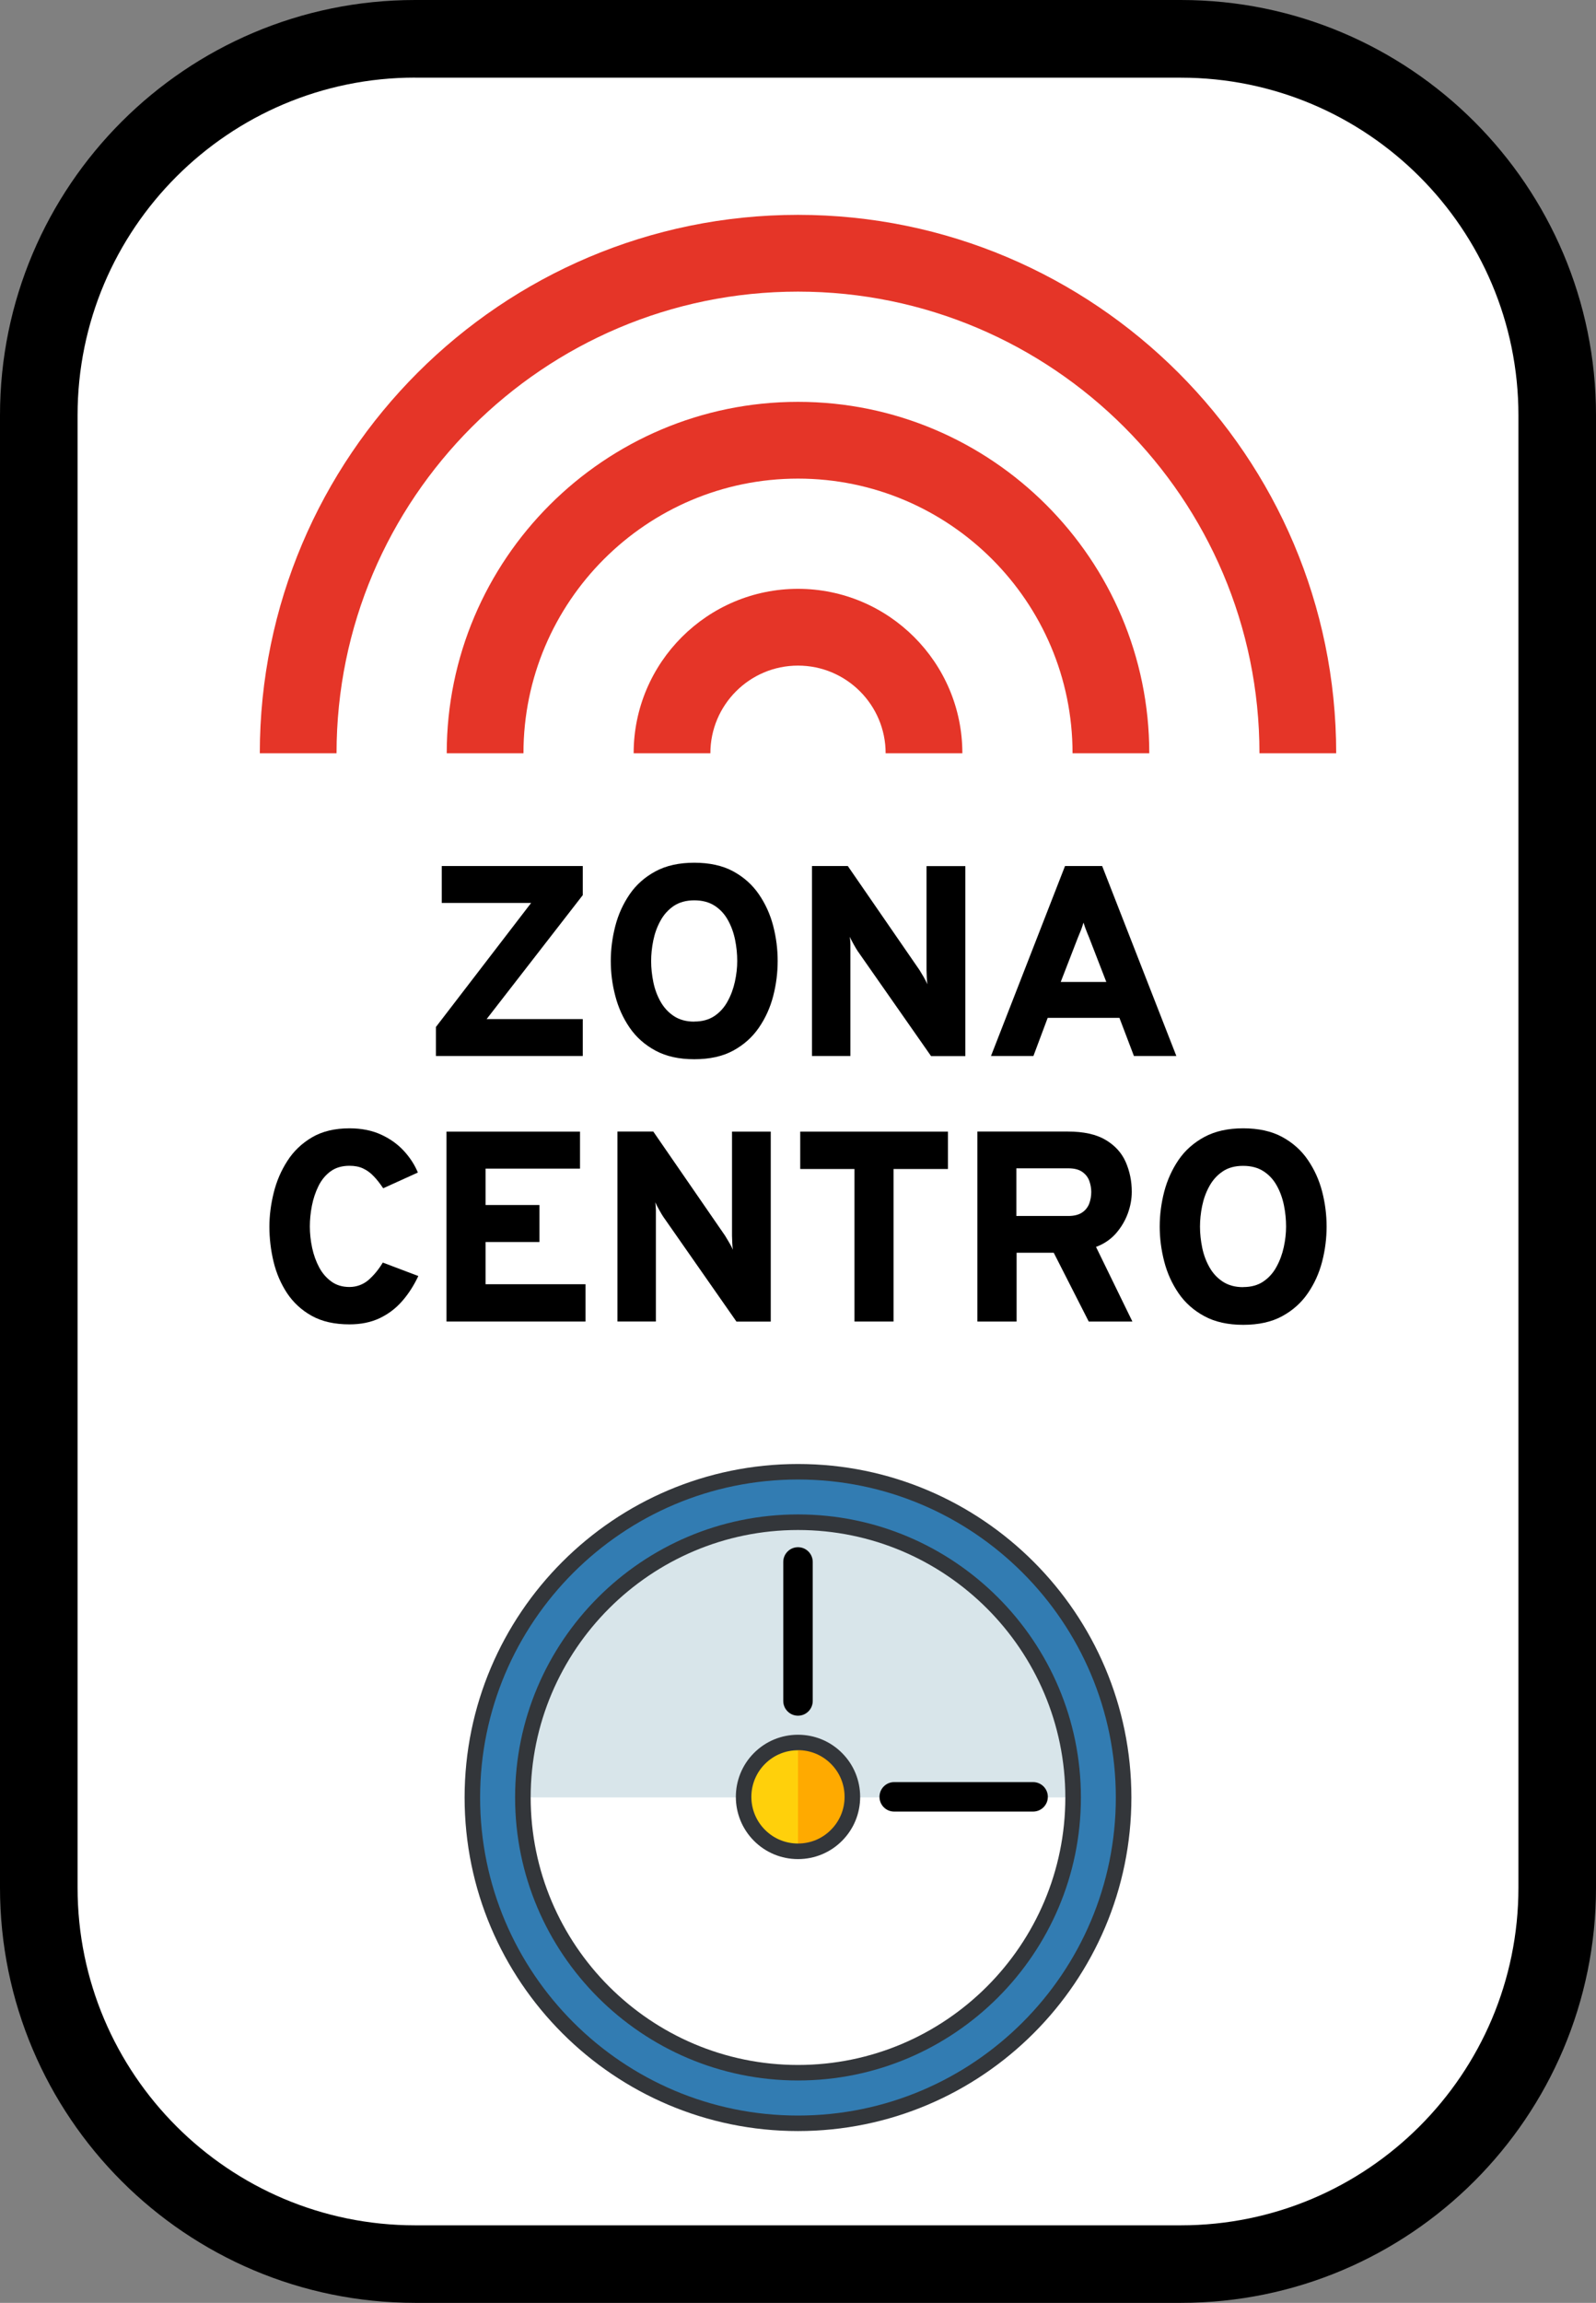
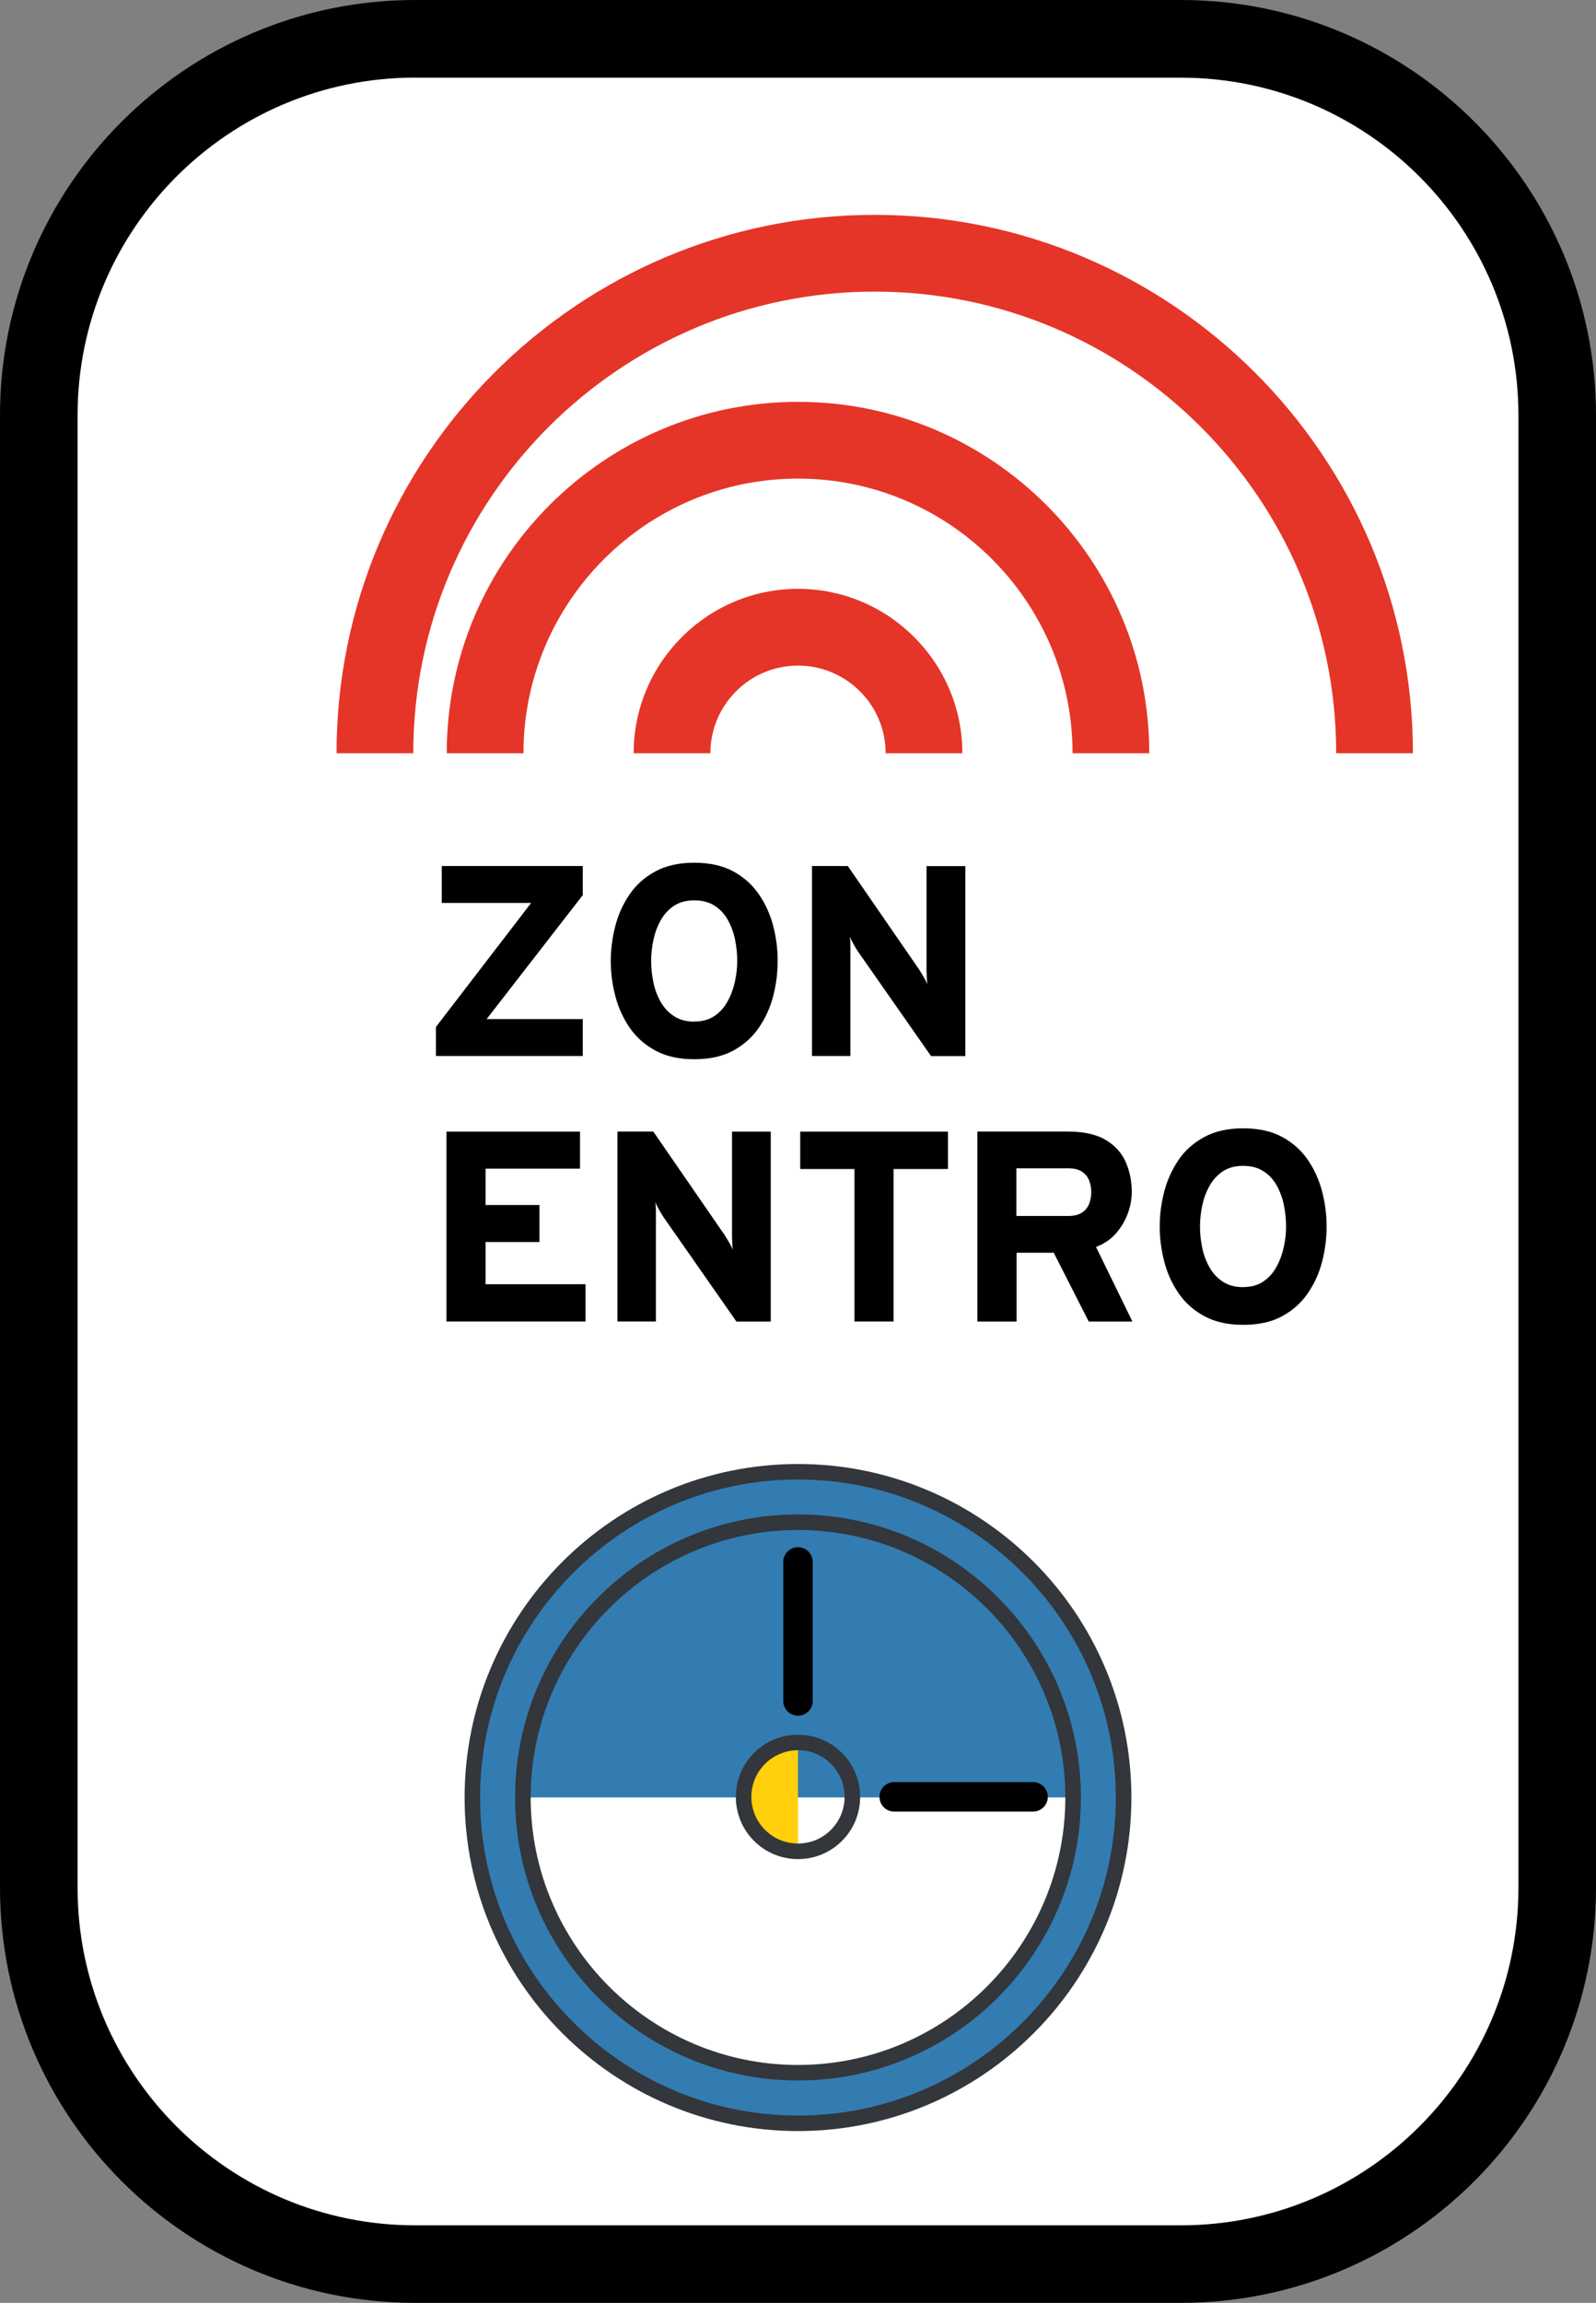
<svg xmlns="http://www.w3.org/2000/svg" id="Capa_1" width="208" height="300" version="1.1" viewBox="0 0 208 300">
  <rect x="0" y="0" width="208" height="300" fill="#808080" stroke="none" />
  <defs>
    <style>
      .st0 {
        fill: #fff;
      }

      .st1 {
        fill: #e53528;
      }

      .st2 {
        fill: #ffd00b;
      }

      .st3 {
        fill: #d8e5ea;
      }

      .st4 {
        fill: #fa0;
      }

      .st5 {
        fill: #33363a;
      }

      .st6 {
        fill: none;
        stroke: #33363a;
        stroke-linecap: round;
        stroke-linejoin: round;
        stroke-width: 2.03px;
      }

      .st7 {
        fill: #327cb2;
      }
    </style>
  </defs>
  <g>
    <path d="M54.1,0h99.8c29.86,0,54.1,24.24,54.1,54.1v191.8c0,29.86-24.24,54.1-54.1,54.1H54.1c-29.86,0-54.1-24.24-54.1-54.1V54.1C0,24.24,24.24,0,54.1,0Z" />
    <path class="st0" d="M54.1,10.12h99.8c24.28,0,43.99,19.71,43.99,43.99v191.8c0,24.28-19.71,43.99-43.99,43.99H54.1c-24.28,0-43.99-19.71-43.99-43.99V54.1c0-24.28,19.71-43.99,43.99-43.99Z" />
  </g>
  <g>
    <g>
      <polygon points="56.81 137.57 56.81 133.79 69.22 117.63 57.57 117.63 57.57 112.82 75.95 112.82 75.95 116.61 63.42 132.76 75.95 132.76 75.95 137.57 56.81 137.57" />
      <path d="M90.48,133.08c1.04,0,1.91-.24,2.63-.72.71-.48,1.29-1.12,1.72-1.92.44-.8.75-1.65.95-2.57.2-.92.3-1.81.3-2.67,0-.92-.09-1.84-.28-2.77-.19-.93-.5-1.79-.93-2.56-.43-.78-1-1.4-1.72-1.87-.72-.47-1.61-.71-2.67-.71s-1.95.25-2.67.73c-.72.49-1.3,1.13-1.73,1.92-.44.79-.75,1.65-.94,2.58-.19.93-.28,1.83-.28,2.69,0,.91.1,1.82.29,2.75.19.92.51,1.78.95,2.55s1.02,1.4,1.74,1.87c.72.47,1.6.71,2.63.71ZM90.48,137.99c-1.98,0-3.66-.37-5.05-1.12-1.39-.75-2.51-1.74-3.37-2.99-.85-1.24-1.48-2.62-1.87-4.13-.4-1.51-.59-3.03-.59-4.56s.2-3.05.59-4.56c.39-1.51,1.02-2.88,1.87-4.13.85-1.24,1.98-2.24,3.37-2.99,1.39-.75,3.08-1.12,5.05-1.12s3.69.37,5.07,1.12c1.38.75,2.49,1.74,3.35,2.99.85,1.24,1.48,2.62,1.87,4.13.39,1.51.58,3.03.58,4.56s-.19,3.05-.58,4.56c-.39,1.51-1.01,2.88-1.87,4.13-.85,1.24-1.97,2.24-3.35,2.99-1.38.75-3.07,1.12-5.07,1.12Z" />
      <path d="M105.82,137.57v-24.75h4.67l9.35,13.56c.12.19.29.47.51.85.22.38.39.71.51.99-.04-.25-.06-.57-.08-.96-.02-.39-.03-.69-.03-.89v-13.54h5.06v24.75h-4.47l-9.55-13.66c-.13-.19-.3-.48-.52-.87-.22-.39-.39-.72-.52-1.01.05.31.07.63.08.98,0,.35,0,.65,0,.89v13.66h-5.02Z" />
-       <path d="M138.24,127.92h5.94l-2.24-5.78c-.07-.18-.15-.38-.25-.61-.09-.23-.18-.46-.27-.7-.08-.24-.15-.45-.21-.64-.06.19-.13.4-.21.64-.08.24-.17.47-.27.7-.09.23-.18.43-.25.61l-2.24,5.78ZM129.15,137.57l9.65-24.75h4.84l9.67,24.75h-5.53l-1.89-4.97h-9.35l-1.86,4.97h-5.53Z" />
-       <path d="M45.54,172.53c-1.94,0-3.58-.37-4.91-1.11-1.33-.74-2.4-1.73-3.22-2.96-.81-1.23-1.4-2.6-1.76-4.1-.36-1.5-.54-3.03-.54-4.57,0-1.44.19-2.9.56-4.4.37-1.5.96-2.88,1.78-4.15.81-1.27,1.89-2.3,3.22-3.08,1.33-.78,2.96-1.17,4.88-1.17,1.57,0,2.95.28,4.14.83,1.19.55,2.18,1.27,2.98,2.15.8.88,1.39,1.81,1.79,2.78l-4.52,2.05c-.41-.61-.82-1.14-1.24-1.57-.41-.44-.87-.77-1.38-1.01-.51-.24-1.1-.35-1.77-.35-.98,0-1.8.24-2.46.72-.66.48-1.19,1.12-1.58,1.91-.39.79-.68,1.65-.86,2.57-.18.92-.27,1.83-.27,2.71s.1,1.84.3,2.78c.2.93.51,1.78.92,2.55.41.77.95,1.38,1.6,1.85.65.47,1.43.7,2.34.7s1.76-.3,2.46-.89c.69-.6,1.33-1.36,1.89-2.29l4.63,1.75c-.57,1.21-1.26,2.3-2.09,3.25-.82.95-1.81,1.7-2.94,2.24-1.14.54-2.45.81-3.95.81Z" />
      <polygon points="58.19 172.16 58.19 147.42 75.59 147.42 75.59 152.24 63.28 152.24 63.28 156.98 70.3 156.98 70.3 161.8 63.28 161.8 63.28 167.3 76.31 167.3 76.31 172.16 58.19 172.16" />
      <path d="M80.47,172.16v-24.75h4.67l9.35,13.56c.12.19.29.47.51.85.22.38.4.71.51.99-.04-.25-.06-.57-.08-.96-.02-.4-.03-.69-.03-.89v-13.54h5.05v24.75h-4.47l-9.54-13.66c-.13-.19-.3-.48-.52-.87-.22-.39-.39-.72-.52-1.01.05.31.07.63.08.98,0,.35,0,.65,0,.89v13.66h-5.02Z" />
      <polygon points="111.36 172.16 111.36 152.29 104.29 152.29 104.29 147.42 123.54 147.42 123.54 152.29 116.45 152.29 116.45 172.16 111.36 172.16" />
      <path d="M132.47,158.41h6.75c.75,0,1.35-.15,1.79-.44.44-.29.75-.68.94-1.16.18-.48.27-.99.27-1.53,0-.49-.09-.98-.26-1.45-.17-.47-.48-.86-.92-1.17-.44-.31-1.05-.46-1.83-.46h-6.75v6.2ZM127.38,172.16v-24.75h11.77c2.07,0,3.72.36,4.94,1.09,1.22.72,2.09,1.68,2.62,2.88.52,1.2.79,2.49.79,3.88,0,.93-.17,1.87-.52,2.83-.35.95-.87,1.82-1.56,2.61-.7.78-1.56,1.36-2.58,1.74l4.74,9.72h-5.69l-4.56-8.96h-4.84v8.96h-5.09Z" />
      <path d="M162.02,167.67c1.04,0,1.91-.24,2.62-.72.71-.48,1.29-1.12,1.72-1.92.44-.8.75-1.65.95-2.57.2-.92.3-1.81.3-2.67,0-.92-.09-1.84-.28-2.77-.19-.93-.5-1.79-.93-2.56-.43-.78-1-1.4-1.72-1.87-.72-.47-1.61-.71-2.67-.71s-1.95.24-2.67.73c-.72.49-1.3,1.13-1.73,1.92-.44.79-.75,1.65-.94,2.58-.19.93-.28,1.83-.28,2.69,0,.91.1,1.82.29,2.75.19.92.51,1.78.95,2.55.44.78,1.02,1.4,1.74,1.87.72.47,1.6.71,2.63.71ZM162.02,172.59c-1.98,0-3.66-.37-5.05-1.12-1.39-.75-2.51-1.74-3.37-2.99-.85-1.24-1.48-2.62-1.87-4.13-.39-1.51-.59-3.03-.59-4.56s.2-3.05.59-4.56c.4-1.51,1.02-2.88,1.87-4.13.85-1.24,1.98-2.24,3.37-2.99,1.39-.75,3.08-1.12,5.05-1.12s3.69.37,5.07,1.12c1.38.75,2.5,1.74,3.35,2.99.85,1.24,1.48,2.62,1.87,4.13.39,1.51.58,3.03.58,4.56s-.19,3.05-.58,4.56c-.39,1.51-1.01,2.88-1.87,4.13-.85,1.24-1.97,2.24-3.35,2.99-1.38.75-3.07,1.12-5.07,1.12Z" />
    </g>
    <g>
      <path class="st1" d="M125.42,98.13h-10c0-6.3-5.12-11.42-11.42-11.42s-11.42,5.12-11.42,11.42h-10c0-11.81,9.61-21.42,21.42-21.42s21.42,9.61,21.42,21.42" />
      <path class="st1" d="M149.78,98.13h-10c0-19.73-16.05-35.78-35.78-35.78s-35.78,16.05-35.78,35.78h-10c0-25.24,20.54-45.78,45.78-45.78s45.78,20.54,45.78,45.78" />
-       <path class="st1" d="M174.14,98.13h-10c0-33.16-26.98-60.14-60.14-60.14s-60.14,26.98-60.14,60.14h-10c0-38.68,31.46-70.14,70.14-70.14s70.14,31.46,70.14,70.14" />
+       <path class="st1" d="M174.14,98.13c0-33.16-26.98-60.14-60.14-60.14s-60.14,26.98-60.14,60.14h-10c0-38.68,31.46-70.14,70.14-70.14s70.14,31.46,70.14,70.14" />
    </g>
  </g>
  <g>
    <circle class="st7" cx="104" cy="234.16" r="42.44" />
    <path class="st5" d="M104,277.62c-23.96,0-43.45-19.49-43.45-43.45s19.49-43.45,43.45-43.45,43.45,19.49,43.45,43.45-19.49,43.45-43.45,43.45ZM104,192.74c-22.84,0-41.43,18.58-41.43,41.43s18.58,41.43,41.43,41.43,41.42-18.58,41.42-41.43-18.58-41.43-41.42-41.43Z" />
-     <path class="st3" d="M139.86,234.16c0,19.81-16.05,35.86-35.86,35.86s-35.86-16.05-35.86-35.86,16.05-35.85,35.86-35.85c19.8,0,35.86,16.05,35.86,35.85Z" />
    <path class="st0" d="M68.14,234.16c0,19.81,16.05,35.86,35.86,35.86s35.86-16.05,35.86-35.86h-71.71Z" />
    <path class="st5" d="M104,271.03c-20.33,0-36.87-16.54-36.87-36.87s16.54-36.87,36.87-36.87,36.87,16.54,36.87,36.87-16.54,36.87-36.87,36.87ZM104,199.32c-19.21,0-34.84,15.63-34.84,34.84s15.63,34.85,34.84,34.85,34.84-15.63,34.84-34.85-15.63-34.84-34.84-34.84Z" />
    <path class="st6" d="M68.14,234.16" />
    <path class="st6" d="M139.86,234.16" />
-     <path class="st4" d="M98.99,229.07c2.77-2.77,7.26-2.77,10.03,0,2.77,2.77,2.77,7.26,0,10.02-2.77,2.77-7.26,2.77-10.03,0-2.77-2.77-2.77-7.26,0-10.02Z" />
    <path class="st2" d="M104,241.17c-3.92,0-7.09-3.17-7.09-7.09s3.17-7.09,7.09-7.09" />
    <path class="st5" d="M104,242.19c-2.16,0-4.2-.84-5.73-2.37-3.16-3.16-3.16-8.3,0-11.46,1.53-1.53,3.57-2.37,5.73-2.37s4.2.84,5.73,2.37,2.37,3.57,2.37,5.73-.84,4.2-2.37,5.73c-1.53,1.53-3.57,2.37-5.73,2.37ZM104,228.01c-1.62,0-3.15.63-4.3,1.78-2.37,2.37-2.37,6.22,0,8.59,1.15,1.15,2.67,1.78,4.3,1.78s3.15-.63,4.29-1.78c1.15-1.15,1.78-2.67,1.78-4.3s-.63-3.15-1.78-4.3c-1.15-1.15-2.67-1.78-4.29-1.78Z" />
    <path d="M105.92,221.59c0,1.06-.86,1.92-1.92,1.92h0c-1.06,0-1.92-.86-1.92-1.92v-18.11c0-1.06.86-1.92,1.92-1.92h0c1.06,0,1.92.86,1.92,1.92v18.11Z" />
    <path d="M116.53,236c-1.06,0-1.91-.86-1.91-1.92h0c0-1.06.86-1.92,1.91-1.92h18.11c1.06,0,1.92.86,1.92,1.92h0c0,1.06-.86,1.92-1.92,1.92h-18.11Z" />
  </g>
</svg>